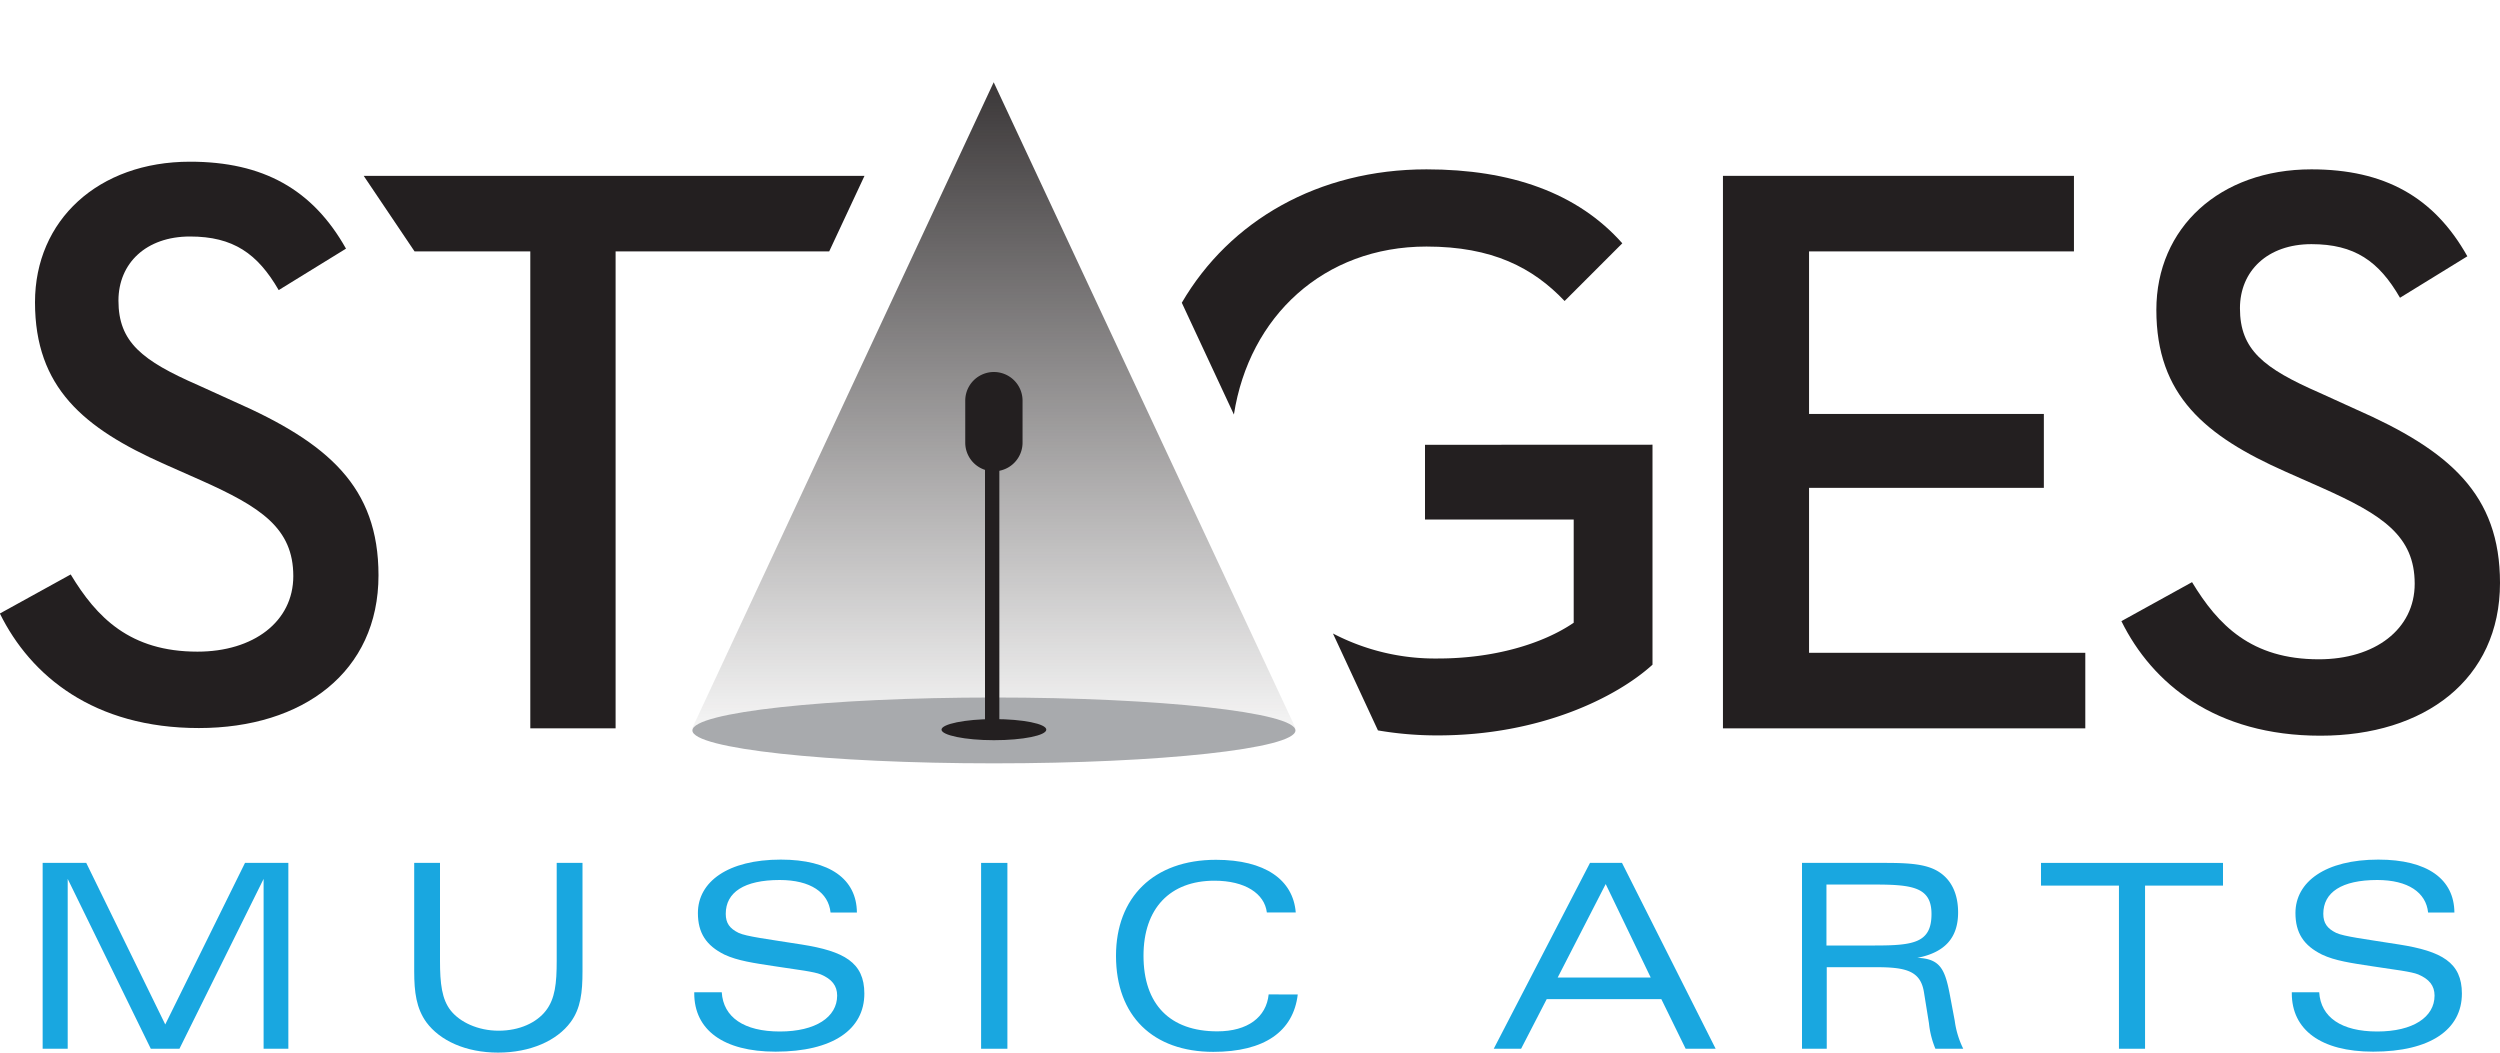
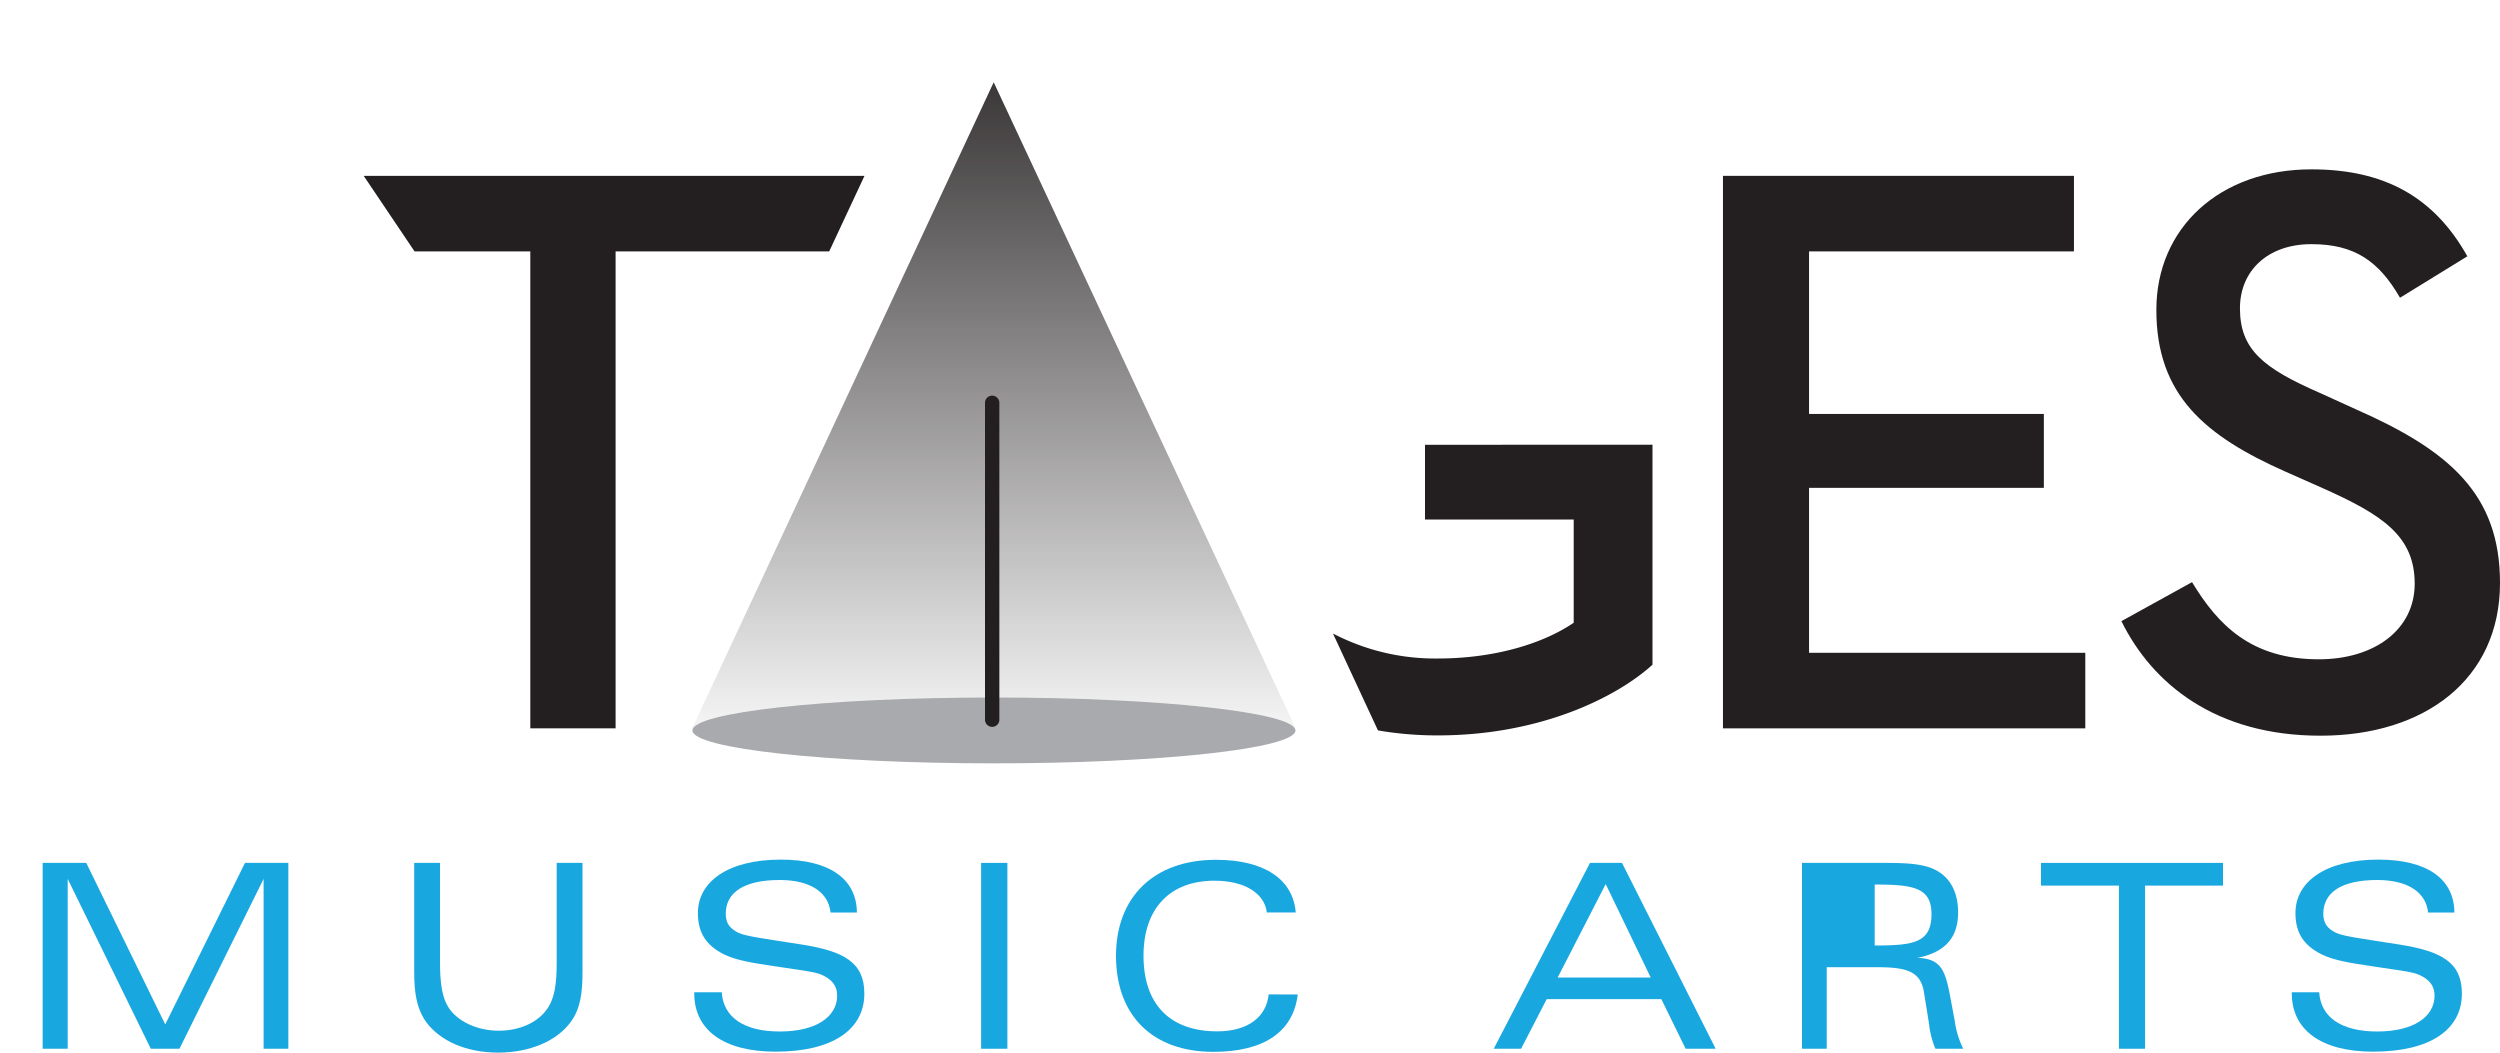
<svg xmlns="http://www.w3.org/2000/svg" viewBox="0 0 500 210.52">
  <defs>
    <style>.cls-1{fill:none;}.cls-2{fill:#231f20;}.cls-3{clip-path:url(#clip-path);}.cls-4{fill:url(#linear-gradient);}.cls-5{fill:#a8aaad;}.cls-6{fill:#19a7e0;}</style>
    <clipPath id="clip-path" transform="translate(0 16.45)">
      <polyline class="cls-1" points="259.13 129.21 138.44 129.21 198.74 0 259.13 129.21" />
    </clipPath>
    <linearGradient id="linear-gradient" x1="200.54" y1="152.67" x2="200.54" gradientUnits="userSpaceOnUse">
      <stop offset="0" stop-color="#231f20" stop-opacity="0" />
      <stop offset="1" stop-color="#231f20" />
    </linearGradient>
  </defs>
  <g id="Layer_2" data-name="Layer 2">
    <g id="Layer_1-2" data-name="Layer 1">
      <g id="logo">
-         <path class="cls-2" d="M0,106.24l14.14-7.8c5.19,8.61,11.86,15.44,25.35,15.44,11.21,0,19.17-6,19.17-15.11,0-9.59-6.5-13.82-18.52-19.18l-7.31-3.24C16.74,69.19,7,61.07,7,44,7,27.59,19.66,15.89,38,15.89c14.62,0,24.53,5.53,31.2,17.39L55.74,41.57C51.51,34.26,46.64,30.85,38,30.85c-8.78,0-14.31,5.35-14.31,12.83,0,8.29,4.72,12,15.93,16.9l7.15,3.25c18.85,8.29,28.93,17.06,28.93,34.78,0,19.34-15.12,30.55-35.92,30.55-21,0-33.64-10.4-39.81-22.92Z" transform="translate(0 16.45)" />
        <polygon class="cls-2" points="344.59 35.17 414.79 35.17 414.79 50.28 361.81 50.28 361.81 82.79 408.77 82.79 408.77 97.57 361.81 97.57 361.81 130.56 417.06 130.56 417.06 145.67 344.59 145.67 344.59 35.17 344.59 35.17" />
        <path class="cls-2" d="M424.28,107.78l14.13-7.8c5.2,8.61,11.87,15.43,25.35,15.43,11.22,0,19.18-6,19.18-15.11,0-9.59-6.5-13.81-18.53-19.18l-7.31-3.24C441,70.73,431.27,62.6,431.27,45.53c0-16.41,12.67-28.11,31-28.11,14.63,0,24.54,5.53,31.2,17.39L480,43.1c-4.22-7.32-9.09-10.72-17.71-10.72-8.77,0-14.3,5.35-14.3,12.83,0,8.29,4.72,12,15.93,16.9l7.14,3.25C489.93,73.65,500,82.42,500,100.14c0,19.33-15.11,30.55-35.91,30.55-21,0-33.64-10.4-39.81-22.91Z" transform="translate(0 16.45)" />
        <polygon class="cls-2" points="106.06 50.28 82.91 50.28 72.74 35.17 172.9 35.17 165.84 50.28 123.12 50.28 123.12 145.67 106.06 145.67 106.06 50.28 106.06 50.28" />
-         <path class="cls-2" d="M285.3,17.42c-21.63,0-39.36,10.26-48.94,26.68l10.42,22.36c3.05-19.66,18-33.6,38.52-33.6,13.16,0,21.29,4.22,27.62,10.89l11.54-11.54c-8.93-10.07-22.26-14.79-39.16-14.79Z" transform="translate(0 16.45)" />
        <path class="cls-2" d="M285,72.51V87.46h29.74V108.1c-6.19,4.22-15.94,7.15-27.15,7.15a44.15,44.15,0,0,1-21-5l9,19.38a69.57,69.57,0,0,0,12,1c20.48,0,35.76-7.64,42.91-14.14v-44Z" transform="translate(0 16.45)" />
        <g class="cls-3">
          <rect class="cls-4" x="130.06" width="140.96" height="152.67" />
        </g>
        <path class="cls-5" d="M259.09,129.64c0,3.63-27,6.58-60.3,6.58s-60.31-2.95-60.31-6.58,27-6.59,60.31-6.59,60.3,3,60.3,6.59" transform="translate(0 16.45)" />
-         <path class="cls-2" d="M209.26,129.48c0,1.16-4.69,2.11-10.48,2.11s-10.48-1-10.48-2.11,4.7-2.11,10.48-2.11,10.48.94,10.48,2.11Z" transform="translate(0 16.45)" />
        <path class="cls-2" d="M197,64V127.6a1.44,1.44,0,0,0,2.87,0V64A1.44,1.44,0,0,0,197,64" transform="translate(0 16.45)" />
-         <path class="cls-2" d="M204.51,72.08a5.73,5.73,0,1,1-11.46,0v-8.4a5.73,5.73,0,1,1,11.46,0v8.4Z" transform="translate(0 16.45)" />
        <polygon class="cls-6" points="8.53 172.58 17.25 172.58 33.05 204.89 49 172.58 57.67 172.58 57.67 209.75 52.72 209.75 52.72 175.78 35.89 209.75 30.16 209.75 13.54 175.78 13.54 209.75 8.53 209.75 8.53 172.58 8.53 172.58" />
        <path class="cls-6" d="M88,156.13v19.56c0,4.54.36,7.74,2.17,10s5.37,4,9.55,4,7.59-1.6,9.45-4,2.17-5.48,2.17-10V156.13h5.16v21.68c0,4.23-.36,7.43-2.38,10.17-2.73,3.71-8.05,6.09-14.5,6.09S88,191.69,85.27,188c-2-2.79-2.43-6-2.43-10.17V156.13Z" transform="translate(0 16.45)" />
        <path class="cls-6" d="M144.35,182c.31,5,4.44,7.85,11.62,7.85s11.46-2.89,11.46-7.18c0-2-1.08-3.3-3.25-4.23-1.4-.57-4.55-.93-9.29-1.65-4.08-.62-7.39-1.09-10-2.32-3.66-1.81-5.31-4.34-5.31-8.32,0-6.24,6-10.68,16.57-10.68,9.85,0,15.17,3.92,15.23,10.58h-5.27c-.41-4-4-6.5-10.17-6.5-7.12,0-10.79,2.47-10.79,6.76,0,1.86.78,2.94,2.58,3.82,1.55.72,5.78,1.24,12.6,2.32,8.46,1.34,12.54,3.57,12.54,9.81,0,7.18-6.3,11.62-17.76,11.62-10.48,0-16.26-4.39-16.26-11.67V182Z" transform="translate(0 16.45)" />
        <polygon class="cls-6" points="196.22 172.58 201.48 172.58 201.48 209.75 196.22 209.75 196.22 172.58 196.22 172.58" />
        <path class="cls-6" d="M259.55,182.45c-.88,7.39-6.66,11.47-16.89,11.47-12.07,0-19.46-7.18-19.46-19.21,0-11.66,7.49-19.2,20-19.2,9.81,0,15.43,4,15.95,10.53h-5.78c-.46-3.77-4.34-6.35-10.48-6.35-8.88,0-14.19,5.52-14.19,15,0,9.76,5.31,15.13,14.76,15.13,6.09,0,9.81-2.84,10.27-7.39Z" transform="translate(0 16.45)" />
        <path class="cls-6" d="M330.14,179.05l-9-18.69-9.6,18.69ZM318,156.13h6.4l18.73,37.17h-6l-4.86-9.92H309.34l-5.12,9.92h-5.47L318,156.13Z" transform="translate(0 16.45)" />
-         <path class="cls-6" d="M375,172.65c7.79,0,11.3-.57,11.3-6.3,0-5.32-3.72-5.89-11.36-5.89h-9.65v12.19Zm-14.66-16.52h16.57c4.9,0,8.41.21,10.89,1.81s3.82,4.38,3.82,8.1c0,5.06-2.63,8-8.16,9.08,4.7.16,5.58,2.43,6.56,7.65l.93,4.95a17.88,17.88,0,0,0,1.7,5.58h-5.57a18,18,0,0,1-1.29-5.11l-1-6.2c-.67-4.18-3.46-5-9.44-5h-10V193.3h-4.95V156.13Z" transform="translate(0 16.45)" />
+         <path class="cls-6" d="M375,172.65c7.79,0,11.3-.57,11.3-6.3,0-5.32-3.72-5.89-11.36-5.89v12.19Zm-14.66-16.52h16.57c4.9,0,8.41.21,10.89,1.81s3.82,4.38,3.82,8.1c0,5.06-2.63,8-8.16,9.08,4.7.16,5.58,2.43,6.56,7.65l.93,4.95a17.88,17.88,0,0,0,1.7,5.58h-5.57a18,18,0,0,1-1.29-5.11l-1-6.2c-.67-4.18-3.46-5-9.44-5h-10V193.3h-4.95V156.13Z" transform="translate(0 16.45)" />
        <polygon class="cls-6" points="408.2 172.58 444.6 172.58 444.6 177.12 429.01 177.12 429.01 209.75 423.79 209.75 423.79 177.12 408.2 177.12 408.2 172.58 408.2 172.58" />
        <path class="cls-6" d="M463.84,182c.31,5,4.44,7.85,11.61,7.85s11.46-2.89,11.46-7.18c0-2-1.08-3.3-3.25-4.23-1.4-.57-4.54-.93-9.3-1.65-4.07-.62-7.37-1.09-9.95-2.32-3.67-1.81-5.32-4.34-5.32-8.32,0-6.24,6-10.68,16.57-10.68,9.86,0,15.17,3.92,15.22,10.58h-5.26c-.41-4-4-6.5-10.17-6.5-7.12,0-10.79,2.47-10.79,6.76,0,1.86.78,2.94,2.58,3.82,1.55.72,5.78,1.24,12.6,2.32,8.46,1.34,12.54,3.57,12.54,9.81,0,7.18-6.29,11.62-17.75,11.62-10.48,0-16.27-4.39-16.27-11.67V182Z" transform="translate(0 16.45)" />
      </g>
    </g>
  </g>
</svg>